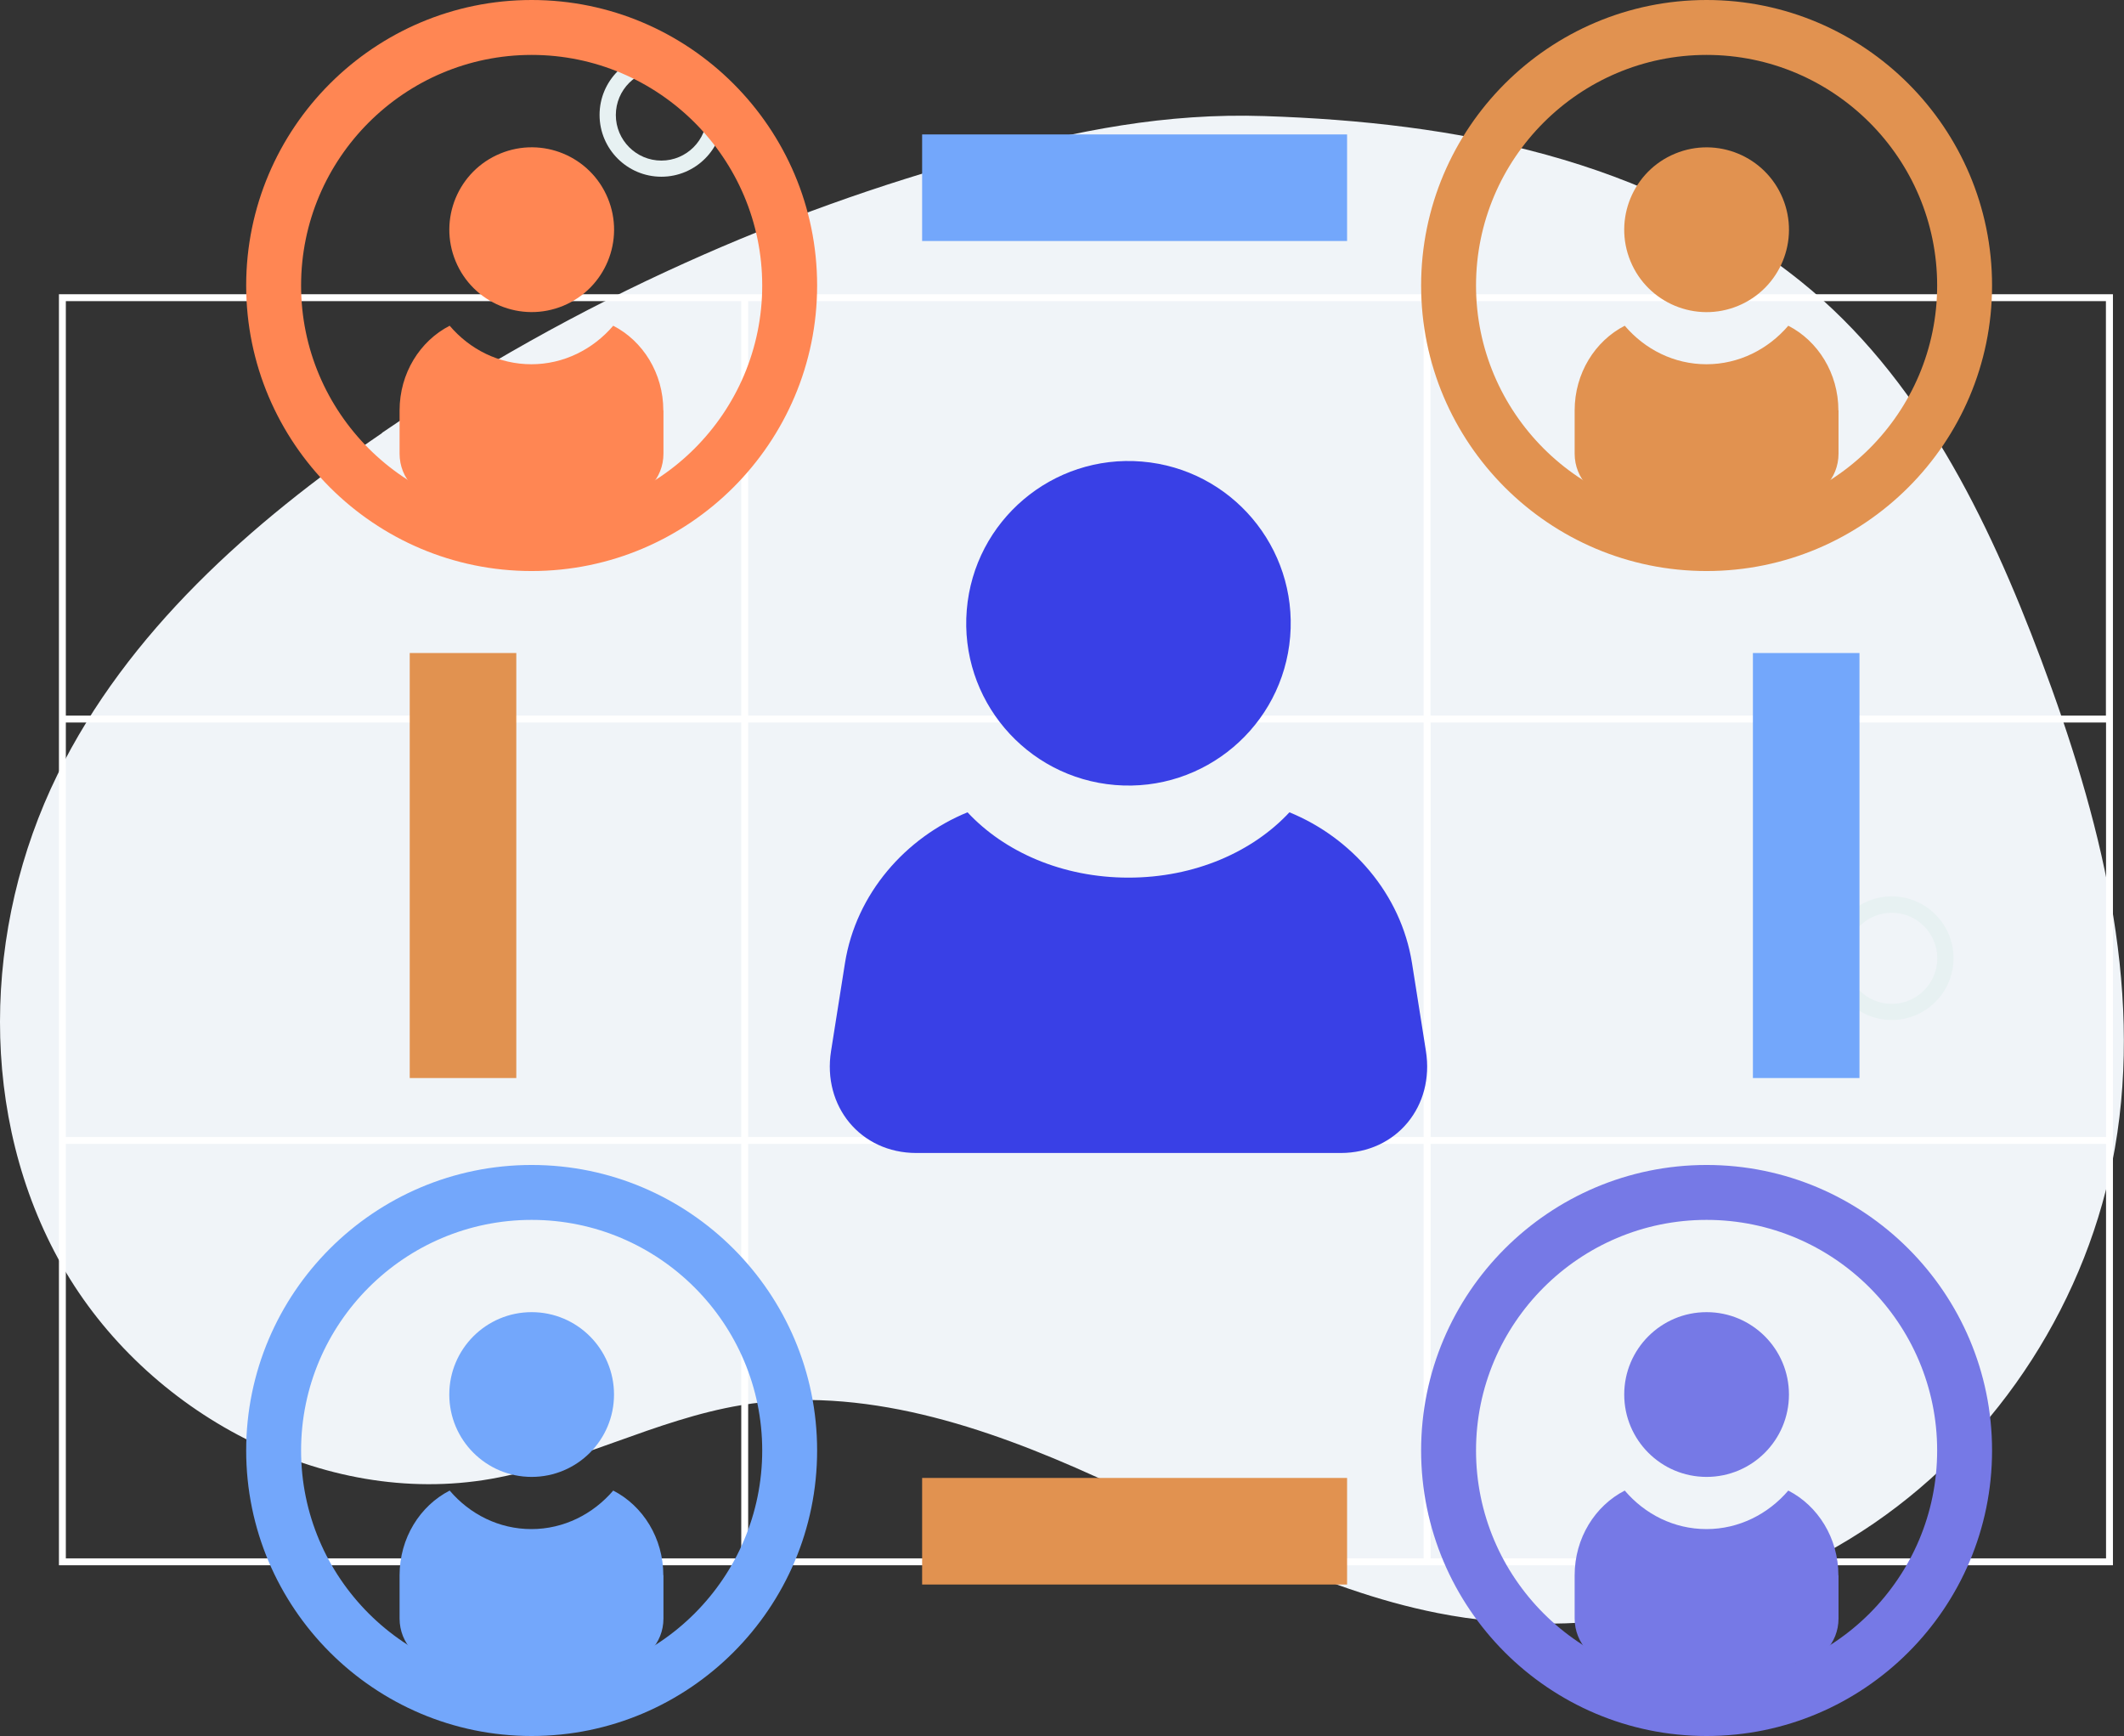
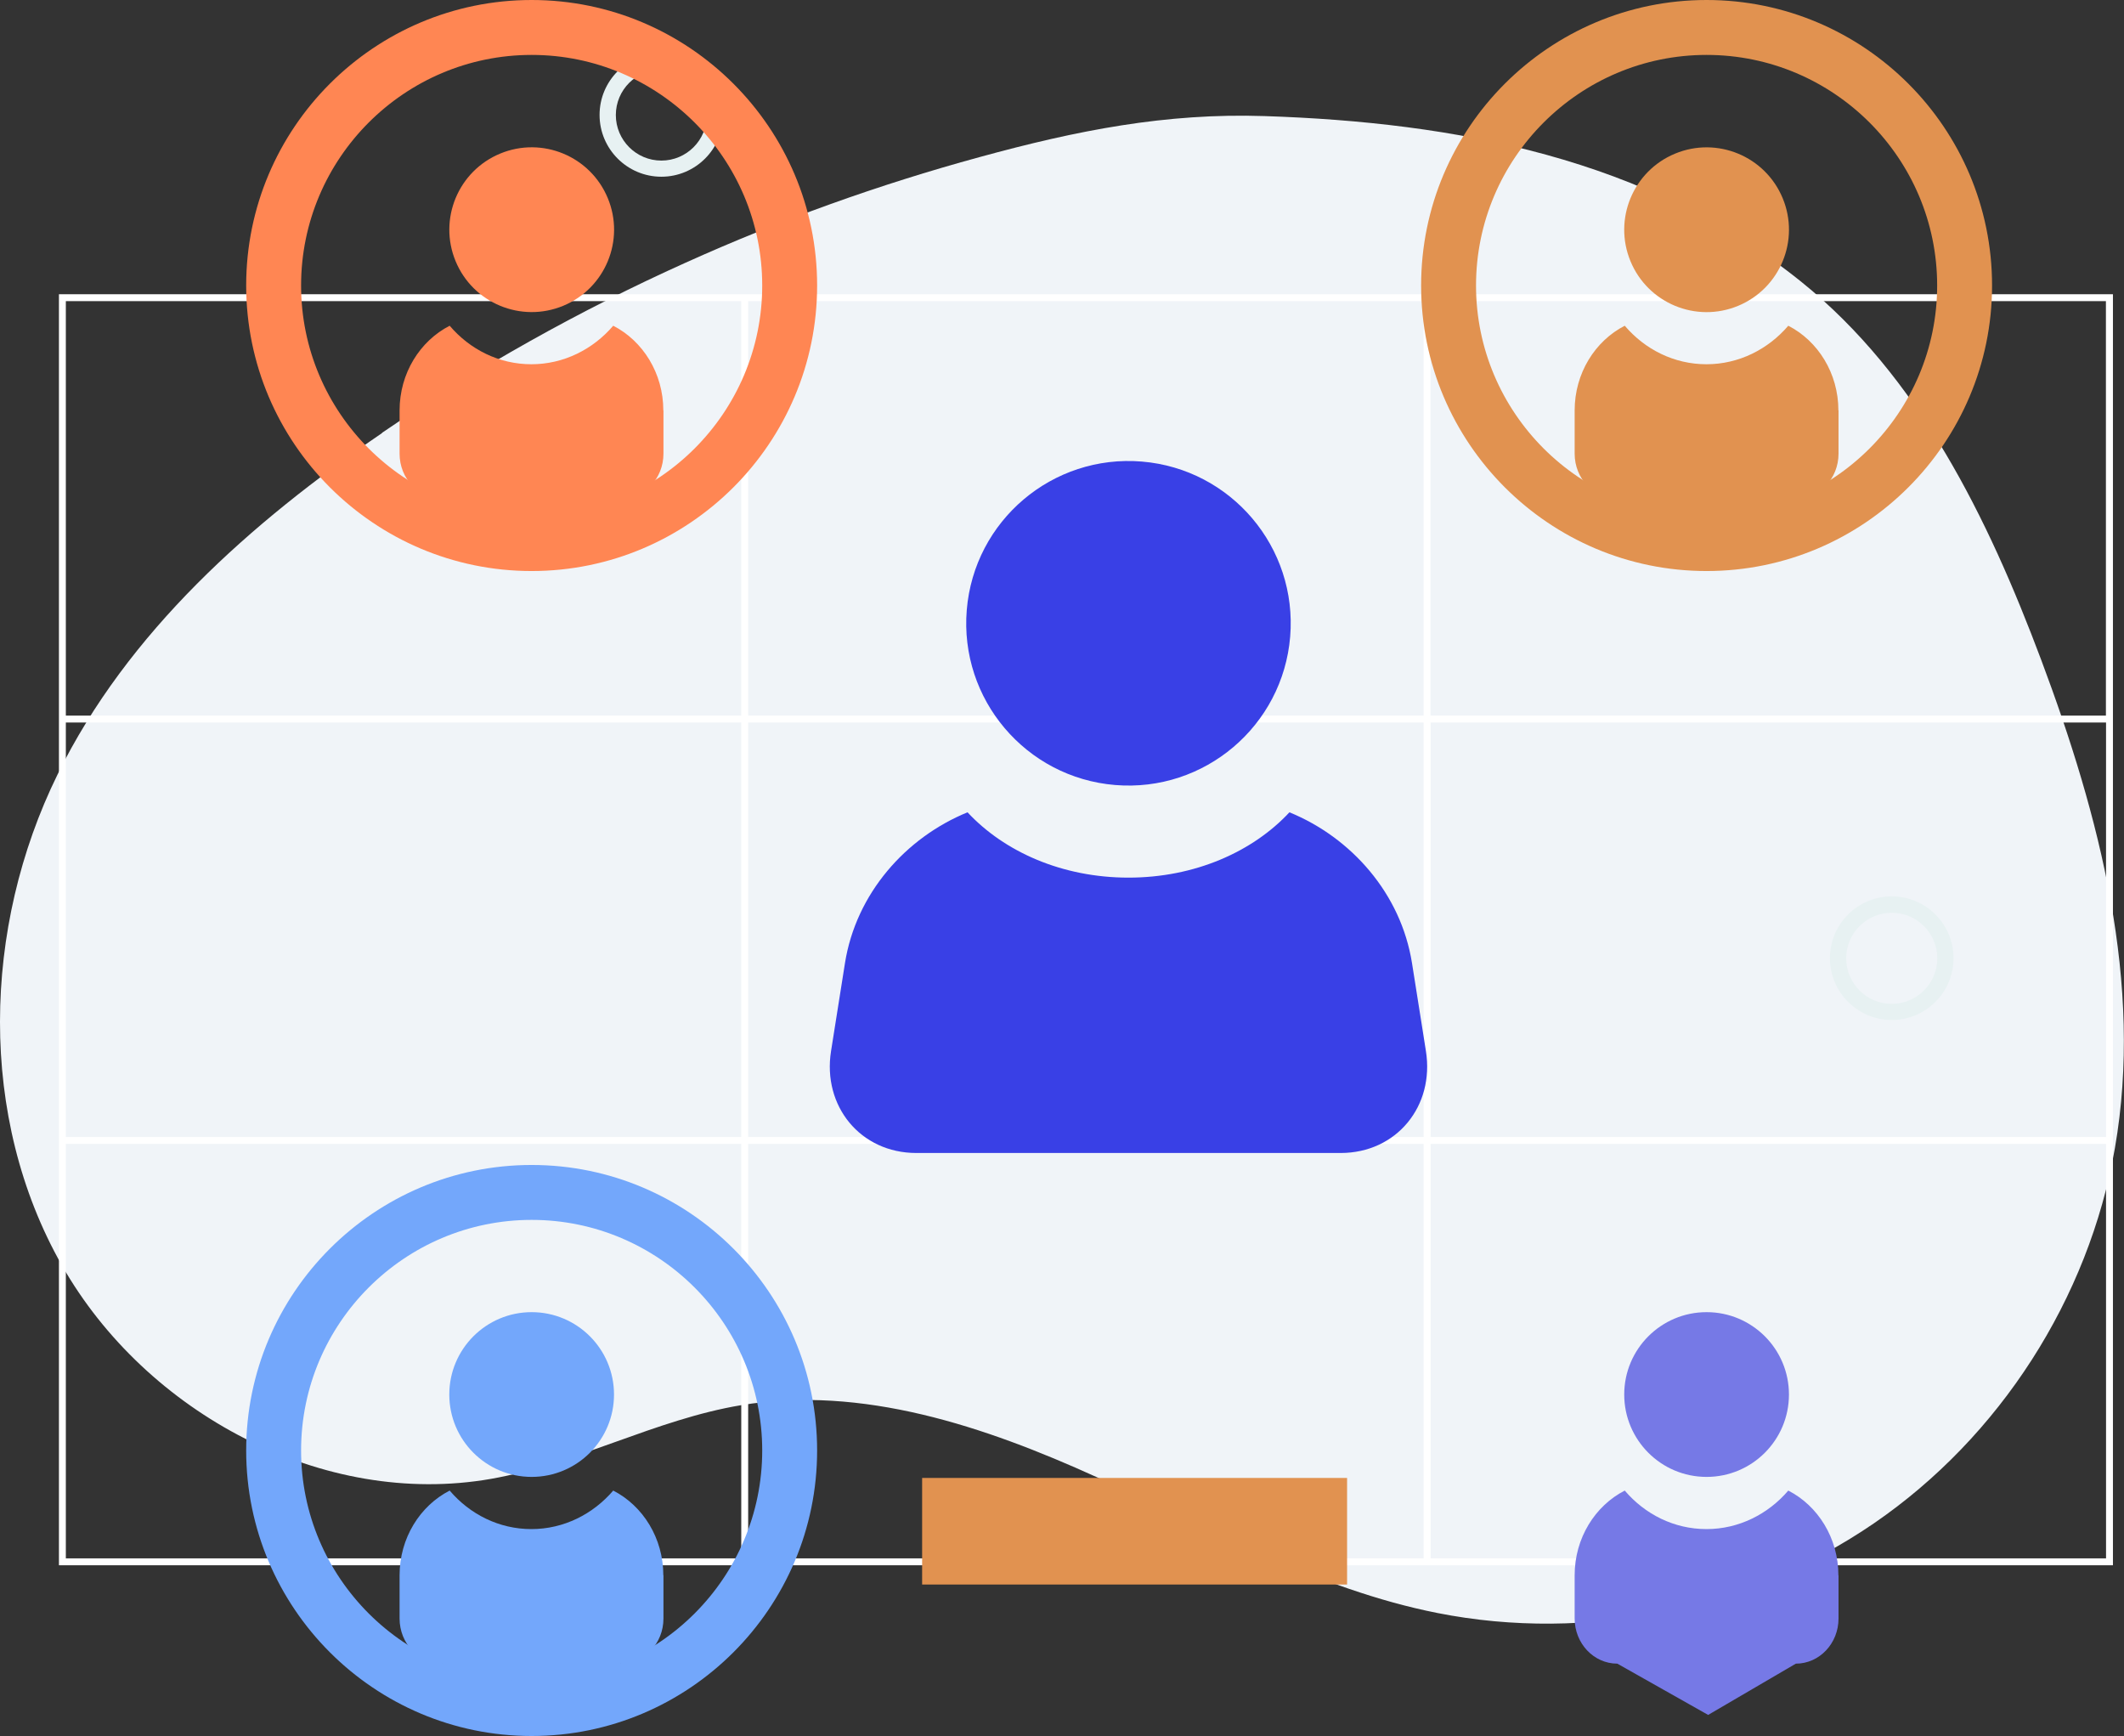
<svg xmlns="http://www.w3.org/2000/svg" id="_レイヤー_2" data-name="レイヤー 2" viewBox="0 0 163.24 133.4">
  <rect x="0" y="0" width="163.24" height="133.4" fill="#333333" stroke="none" />
  <defs>
    <style>
      .cls-1 {
        fill: #e19250;
      }

      .cls-2 {
        fill: #3940e6;
      }

      .cls-3 {
        fill: #f0f4f8;
      }

      .cls-4 {
        fill: #fff;
      }

      .cls-5 {
        fill: #73a7fb;
      }

      .cls-6 {
        fill: #ff8653;
      }

      .cls-7 {
        fill: #7679e6;
      }

      .cls-8 {
        fill: #e7f1f2;
      }
    </style>
  </defs>
  <g id="_レイヤー_1-2" data-name="レイヤー 1">
    <g>
      <path class="cls-3" d="M29.36,33.28c-10.08,6.88-19.56,15.29-24.94,26.24-5.77,11.74-6.13,26.34.34,37.72,6.47,11.37,20.09,18.66,32.98,16.4,6.58-1.16,12.62-4.56,19.21-5.66,9.3-1.55,18.73,1.62,27.32,5.52,8.59,3.9,16.96,8.62,26.21,10.45,11.5,2.28,23.88-.27,33.55-6.9,9.67-6.63,16.5-17.27,18.51-28.82,2.2-12.62-1.17-25.54-5.67-37.54-4.08-10.87-9.4-21.77-18.45-29.05-11.84-9.51-26.61-12.24-41.24-12.72-7.57-.25-14.41,1.1-21.89,3.15-7.74,2.11-15.32,4.83-22.63,8.13-8.13,3.66-15.94,8.04-23.3,13.06Z" />
      <path class="cls-4" d="M109.94,22.61H4.53v97.67h157.86V22.61h-52.44ZM57.5,23.14h51.91v31.85h-51.91v-31.85ZM109.41,87.37h-51.91v-31.85h51.91v31.85ZM5.06,23.14h51.91v31.85H5.06v-31.85ZM5.06,55.52h51.91v31.85H5.06v-31.85ZM56.97,119.75H5.06v-31.85h51.91v31.85ZM109.41,119.75h-51.91v-31.85h51.91v31.85ZM161.86,119.75h-51.91v-31.85h51.91v31.85ZM161.86,87.37h-51.91v-31.85h51.91v31.85ZM109.94,54.99v-31.85h51.91v31.85h-51.91Z" />
      <path class="cls-8" d="M50.83,13.58c-2.62,0-4.75-2.13-4.75-4.75s2.13-4.75,4.75-4.75,4.75,2.13,4.75,4.75-2.13,4.75-4.75,4.75ZM50.83,5.34c-1.93,0-3.5,1.57-3.5,3.5s1.57,3.5,3.5,3.5,3.5-1.57,3.5-3.5-1.57-3.5-3.5-3.5Z" />
      <path class="cls-8" d="M145.39,78.38c-2.62,0-4.75-2.13-4.75-4.75s2.13-4.75,4.75-4.75,4.75,2.13,4.75,4.75-2.13,4.75-4.75,4.75ZM145.39,70.14c-1.93,0-3.5,1.57-3.5,3.5s1.57,3.5,3.5,3.5,3.5-1.57,3.5-3.5-1.57-3.5-3.5-3.5Z" />
-       <rect class="cls-5" x="70.87" y="10.33" width="32.66" height="8.19" />
      <rect class="cls-1" x="70.87" y="113.57" width="32.66" height="8.19" />
-       <rect class="cls-1" x="31.49" y="50.18" width="8.19" height="32.66" />
-       <rect class="cls-5" x="134.72" y="50.18" width="8.19" height="32.66" />
      <g>
        <g>
          <circle class="cls-6" cx="40.86" cy="17.65" r="6.33" transform="translate(-3.64 16.98) rotate(-22.5)" />
          <path class="cls-6" d="M50.99,31.54v3.32c0,1.92-1.47,3.47-3.28,3.47l-6.74,3.94-6.98-3.94c-1.81,0-3.28-1.55-3.28-3.47v-3.32c0-2.86,1.57-5.34,3.85-6.51,1.55,1.82,3.79,2.96,6.28,2.96s4.74-1.15,6.29-2.96c2.28,1.17,3.85,3.65,3.85,6.51Z" />
        </g>
        <path class="cls-6" d="M40.86,43.88c-12.1,0-21.94-9.84-21.94-21.94S28.76,0,40.86,0s21.94,9.84,21.94,21.94-9.84,21.94-21.94,21.94ZM40.86,4.22c-9.77,0-17.72,7.95-17.72,17.72s7.95,17.72,17.72,17.72,17.72-7.95,17.72-17.72-7.95-17.72-17.72-17.72Z" />
      </g>
      <g>
        <g>
          <circle class="cls-1" cx="131.16" cy="17.65" r="6.33" transform="translate(3.23 51.54) rotate(-22.5)" />
          <path class="cls-1" d="M141.3,31.54v3.32c0,1.92-1.47,3.47-3.28,3.47l-6.74,3.94-6.98-3.94c-1.81,0-3.28-1.55-3.28-3.47v-3.32c0-2.86,1.57-5.34,3.85-6.51,1.55,1.82,3.79,2.96,6.28,2.96s4.74-1.15,6.29-2.96c2.28,1.17,3.85,3.65,3.85,6.51Z" />
        </g>
        <path class="cls-1" d="M131.16,43.88c-12.1,0-21.94-9.84-21.94-21.94S119.06,0,131.16,0s21.94,9.84,21.94,21.94-9.84,21.94-21.94,21.94ZM131.16,4.22c-9.77,0-17.72,7.95-17.72,17.72s7.95,17.72,17.72,17.72,17.72-7.95,17.72-17.72-7.95-17.72-17.72-17.72Z" />
      </g>
      <g>
        <g>
          <circle class="cls-5" cx="40.86" cy="107.16" r="6.33" />
          <path class="cls-5" d="M50.99,121.05v3.32c0,1.92-1.47,3.47-3.28,3.47l-6.74,3.94-6.98-3.94c-1.81,0-3.28-1.55-3.28-3.47v-3.32c0-2.86,1.57-5.34,3.85-6.51,1.55,1.82,3.79,2.96,6.28,2.96s4.74-1.15,6.29-2.96c2.28,1.17,3.85,3.65,3.85,6.51Z" />
        </g>
        <path class="cls-5" d="M40.86,133.4c-12.1,0-21.94-9.84-21.94-21.94s9.84-21.94,21.94-21.94,21.94,9.84,21.94,21.94-9.84,21.94-21.94,21.94ZM40.86,93.74c-9.77,0-17.72,7.95-17.72,17.72s7.95,17.72,17.72,17.72,17.72-7.95,17.72-17.72-7.95-17.72-17.72-17.72Z" />
      </g>
      <g>
        <g>
          <circle class="cls-7" cx="131.16" cy="107.16" r="6.33" />
          <path class="cls-7" d="M141.3,121.05v3.32c0,1.92-1.47,3.47-3.28,3.47l-6.74,3.94-6.98-3.94c-1.81,0-3.28-1.55-3.28-3.47v-3.32c0-2.86,1.57-5.34,3.85-6.51,1.55,1.82,3.79,2.96,6.28,2.96s4.74-1.15,6.29-2.96c2.28,1.17,3.85,3.65,3.85,6.51Z" />
        </g>
-         <path class="cls-7" d="M131.16,133.4c-12.1,0-21.94-9.84-21.94-21.94s9.84-21.94,21.94-21.94,21.94,9.84,21.94,21.94-9.84,21.94-21.94,21.94ZM131.16,93.74c-9.77,0-17.72,7.95-17.72,17.72s7.95,17.72,17.72,17.72,17.72-7.95,17.72-17.72-7.95-17.72-17.72-17.72Z" />
      </g>
      <g>
        <circle class="cls-2" cx="86.73" cy="47.9" r="12.47" transform="translate(31.84 130.38) rotate(-85.27)" />
        <path class="cls-2" d="M108.52,74.01l1.07,6.76c.67,4.22-2.25,7.83-6.56,7.83h-32.6c-4.31,0-7.23-3.61-6.56-7.83l1.07-6.76c.85-5.35,4.67-9.65,9.42-11.59,2.82,3.03,7.27,5.02,12.37,5.02s9.55-1.99,12.37-5.02c4.75,1.94,8.57,6.24,9.42,11.59Z" />
      </g>
    </g>
  </g>
</svg>